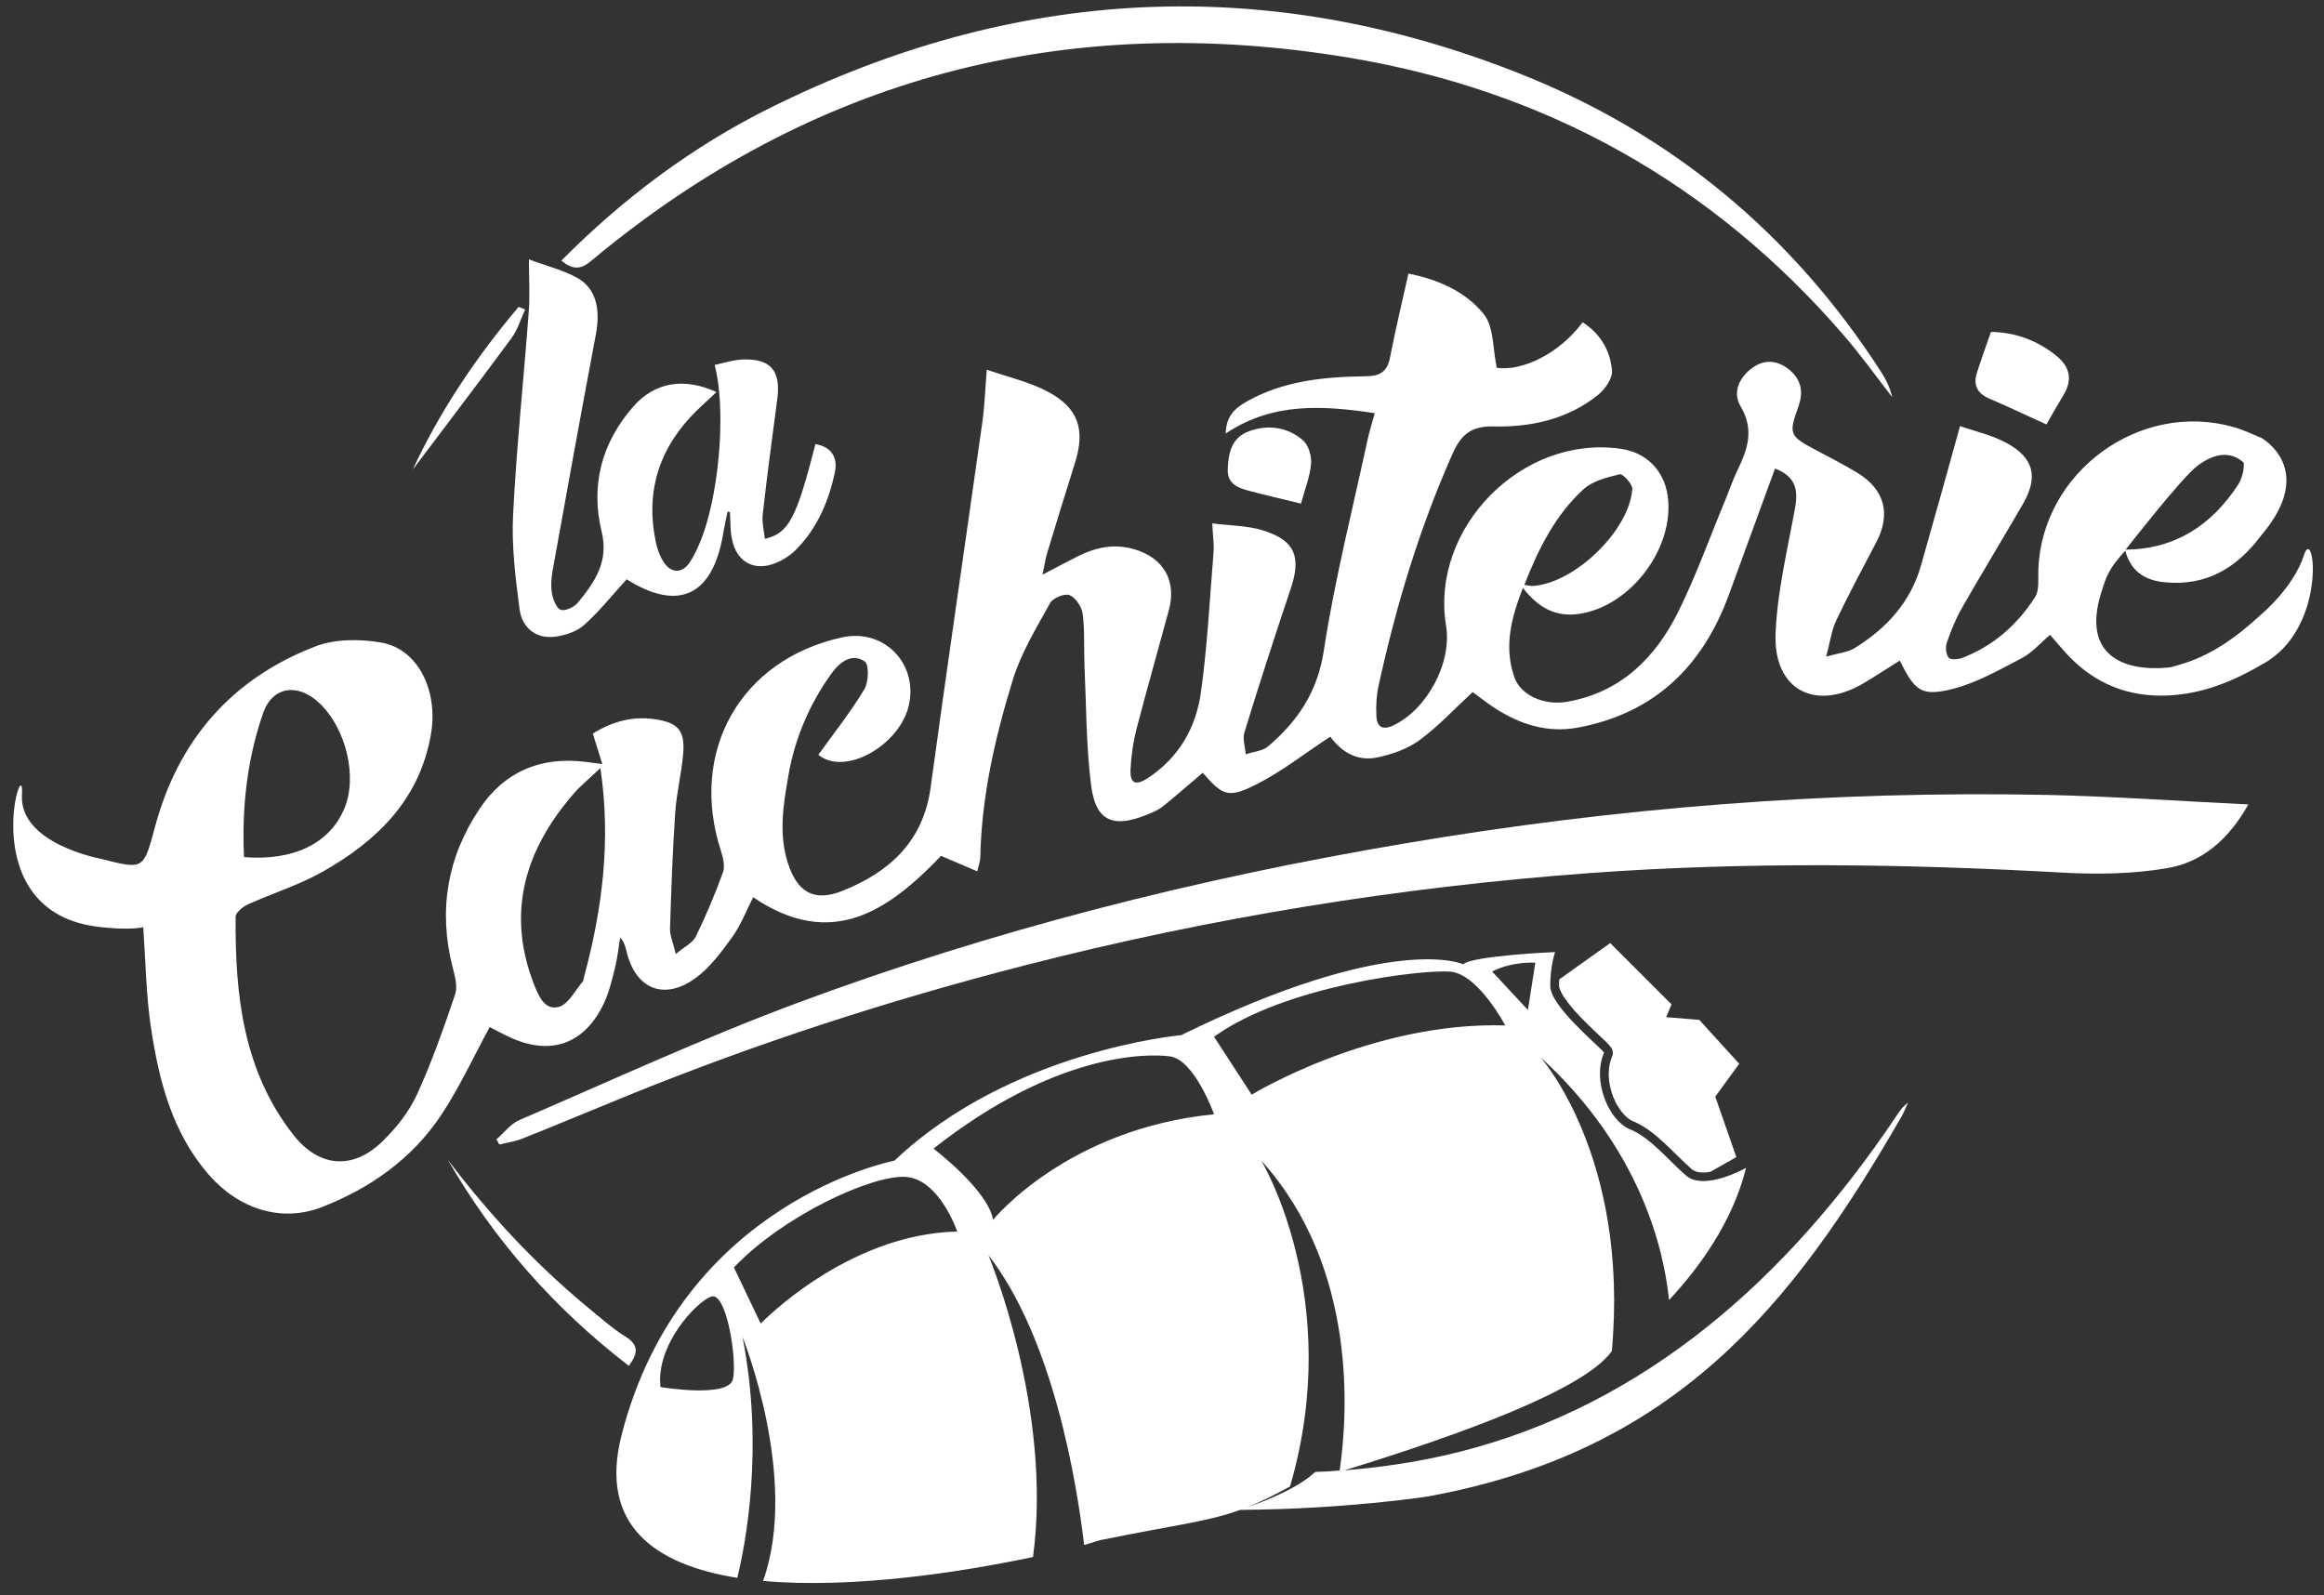
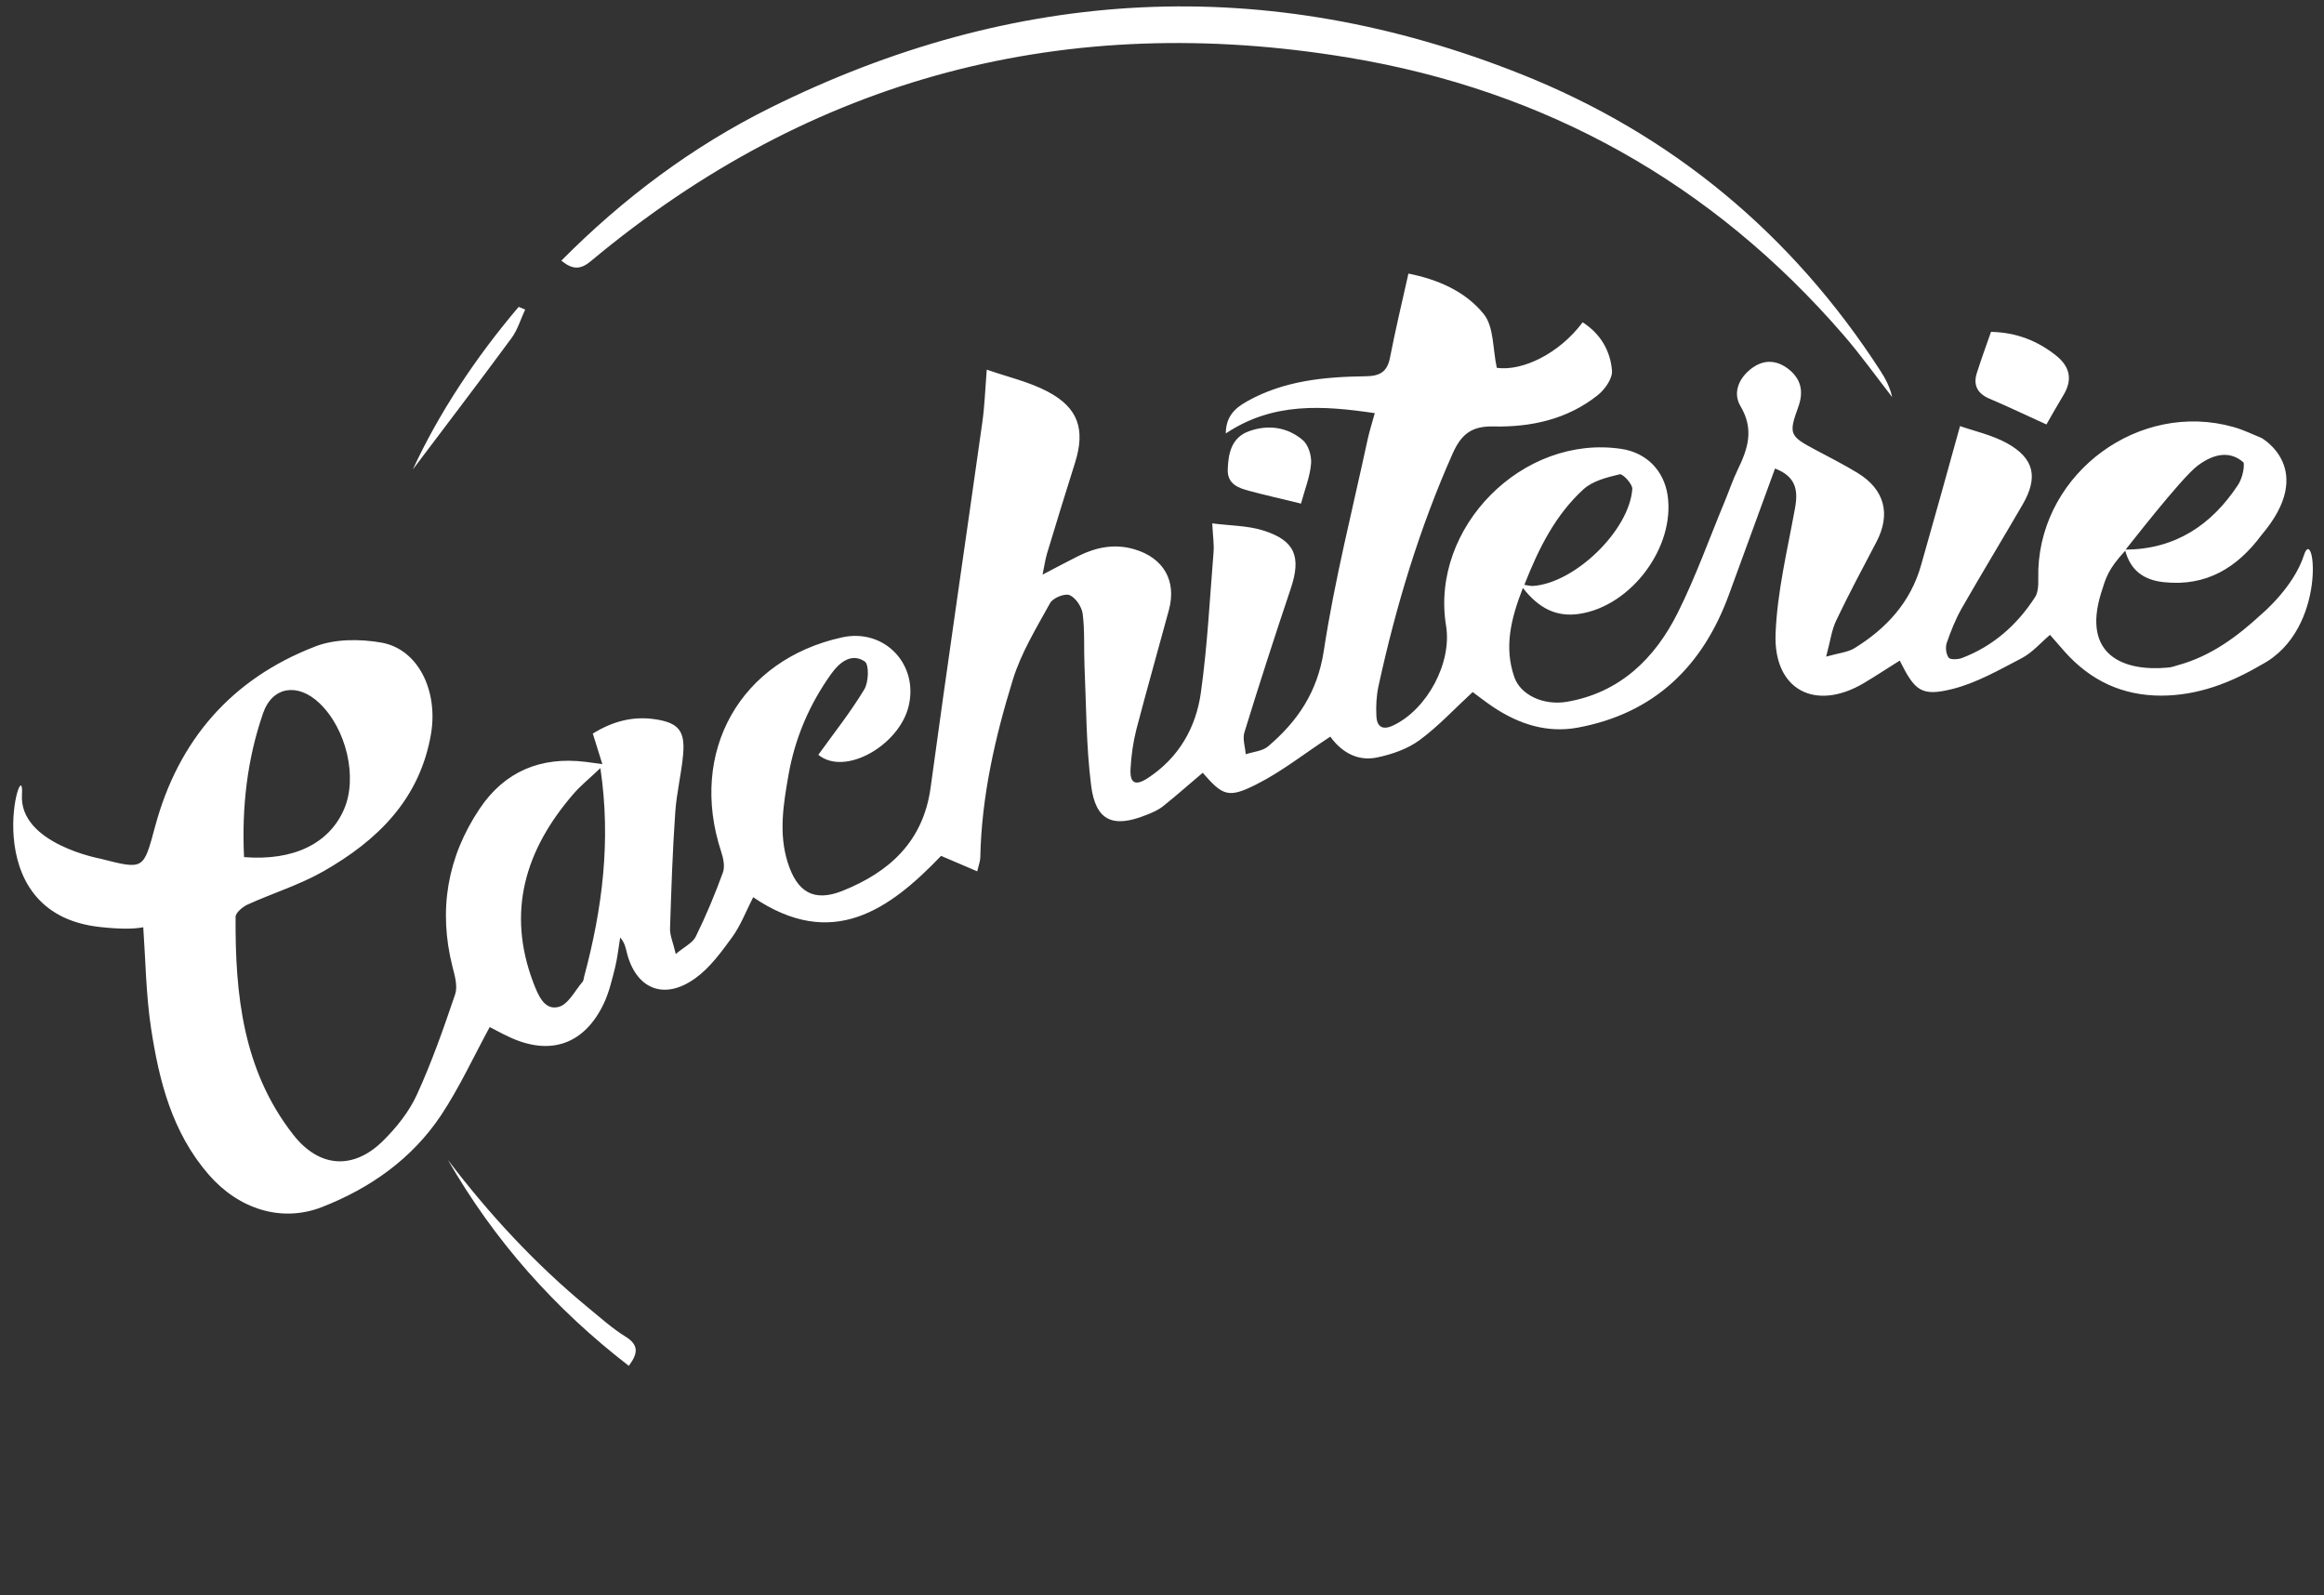
<svg xmlns="http://www.w3.org/2000/svg" width="134" height="92" viewBox="0 0 134 92" fill="none">
  <rect x="0" y="0" width="134" height="92" fill="#333333" stroke="none" />
-   <path d="M29.585 29.662C29.491 31.477 29.72 33.312 29.958 35.127C30.103 36.258 30.965 36.859 32.023 36.714C32.615 36.631 33.279 36.413 33.704 36.019C34.586 35.231 35.323 34.287 36.132 33.406C39.111 35.283 41.092 34.37 41.694 30.793C41.767 30.357 41.86 29.932 41.954 29.496C41.995 29.507 42.047 29.527 42.089 29.538C42.12 30.056 42.099 30.585 42.203 31.083C42.472 32.431 43.51 32.981 44.766 32.452C45.202 32.265 45.627 31.985 45.949 31.643C47.142 30.419 47.785 28.885 48.138 27.246C48.315 26.417 47.972 25.774 47.018 25.608C45.918 29.901 45.482 30.751 44.102 31.073C44.05 30.596 43.925 30.119 43.977 29.673C44.226 27.443 44.527 25.224 44.818 23.005C45.036 21.366 44.423 20.651 42.773 20.734C42.244 20.765 41.725 20.931 41.207 21.045C41.84 23.42 41.528 27.951 40.574 30.71C40.376 31.29 40.127 31.871 39.795 32.39C39.349 33.095 38.675 33.084 38.239 32.369C38.021 32.027 37.886 31.612 37.803 31.207C37.201 28.252 38.052 25.753 40.19 23.658C40.542 23.316 40.906 22.995 41.31 22.611C39.453 21.75 37.761 22.041 36.537 23.42C34.7 25.504 34.036 27.972 34.69 30.658C35.115 32.4 34.285 33.572 33.32 34.754C33.113 35.003 32.625 35.241 32.345 35.169C32.106 35.106 31.899 34.609 31.836 34.277C31.753 33.841 31.785 33.375 31.857 32.939C32.677 28.387 33.497 23.834 34.358 19.282C34.638 17.81 34.358 16.596 33.248 16.005C32.428 15.559 31.494 15.331 30.498 14.958C30.498 16.109 30.56 17.053 30.487 17.976C30.197 21.875 29.782 25.763 29.585 29.662Z" fill="white" />
  <path d="M34.078 15.051C46.82 4.412 61.483 0.617 77.764 3.323C89.126 5.21 98.715 10.551 106.29 19.313C107.286 20.464 108.168 21.698 109.102 22.901C108.977 22.341 108.728 21.854 108.438 21.408C103.332 13.496 96.39 7.73 87.684 4.267C73.011 -1.571 58.536 -0.794 44.413 6.216C39.93 8.446 35.946 11.422 32.365 15.031C33.03 15.57 33.486 15.549 34.078 15.051Z" fill="white" />
  <path d="M114.695 22.984C115.774 23.44 116.822 23.948 117.995 24.477C118.358 23.845 118.659 23.306 118.981 22.777C119.52 21.885 119.344 21.138 118.555 20.506C117.476 19.645 116.251 19.168 114.799 19.137C114.519 19.935 114.238 20.713 113.989 21.491C113.761 22.186 114 22.683 114.695 22.984Z" fill="white" />
  <path d="M75.014 29.04C75.242 28.2 75.533 27.485 75.595 26.738C75.637 26.292 75.439 25.649 75.118 25.38C74.225 24.623 73.115 24.467 72.005 24.871C71.009 25.234 70.822 26.137 70.791 27.07C70.76 27.92 71.413 28.148 72.057 28.314C72.98 28.563 73.924 28.77 75.014 29.04Z" fill="white" />
  <path d="M30.28 17.851C30.155 17.799 30.031 17.747 29.906 17.696C27.395 20.651 25.289 23.855 23.805 27.07C25.579 24.716 27.551 22.134 29.491 19.5C29.844 19.023 30.02 18.411 30.28 17.851Z" fill="white" />
-   <path d="M80.929 48.649C68.964 50.671 57.249 53.637 45.886 57.868C40.491 59.88 35.25 62.306 29.948 64.588C29.439 64.805 29.055 65.334 28.619 65.708C28.682 65.801 28.744 65.905 28.796 65.998C29.253 65.884 29.73 65.822 30.155 65.645C32.179 64.837 34.181 63.996 36.195 63.177C43.666 60.139 51.324 57.661 59.127 55.659C69.795 52.922 80.628 51.159 91.617 50.35C100.707 49.686 109.797 49.811 118.897 50.319C120.921 50.433 122.986 50.402 124.978 50.06C126.96 49.717 128.496 48.431 129.637 46.389C125.59 46.192 121.793 45.922 117.995 45.839C105.563 45.59 93.205 46.565 80.929 48.649Z" fill="white" />
  <path d="M36.06 77.073C35.302 76.606 34.628 75.994 33.932 75.424C30.882 72.915 28.215 70.032 25.828 66.89C28.505 71.546 31.992 75.476 36.257 78.763C36.807 78.027 36.828 77.55 36.06 77.073Z" fill="white" />
  <path d="M132.844 32.016C132.242 33.883 130.395 35.417 130.395 35.417C128.994 36.714 127.479 37.834 125.601 38.352C125.404 38.404 125.207 38.487 124.999 38.497C122.467 38.736 120.029 37.803 121.149 34.194C121.429 33.302 121.544 32.836 122.54 31.757C122.841 32.856 123.557 33.447 124.771 33.572C127.209 33.831 128.994 32.742 130.395 30.855C133.632 27.049 130.395 25.255 130.395 25.255V25.4V25.431C130.395 25.369 130.395 25.317 130.395 25.255C129.855 25.037 129.337 24.778 128.776 24.623C123.359 23.098 117.746 27.215 117.528 32.835C117.507 33.375 117.6 34.028 117.341 34.432C116.314 36.029 114.923 37.263 113.118 37.948C112.889 38.031 112.453 38.051 112.36 37.927C112.204 37.72 112.163 37.325 112.246 37.077C112.485 36.392 112.754 35.708 113.107 35.086C114.259 33.074 115.463 31.093 116.625 29.092C117.538 27.516 117.289 26.417 115.701 25.546C114.84 25.079 113.844 24.861 113.014 24.571C112.246 27.34 111.52 29.963 110.772 32.576C110.171 34.723 108.77 36.247 106.912 37.388C106.528 37.616 106.03 37.657 105.294 37.865C105.532 36.994 105.605 36.34 105.875 35.781C106.601 34.256 107.4 32.763 108.189 31.259C109.04 29.642 108.666 28.221 107.099 27.267C106.3 26.779 105.47 26.365 104.64 25.919C103.197 25.151 103.125 25.017 103.675 23.503C104.007 22.611 103.872 21.875 103.125 21.284C102.481 20.786 101.786 20.713 101.101 21.169C100.292 21.719 99.877 22.621 100.354 23.42C101.164 24.778 100.769 25.909 100.178 27.122C99.908 27.682 99.711 28.273 99.472 28.854C98.569 31.021 97.781 33.25 96.733 35.345C95.415 37.979 93.402 39.939 90.361 40.468C88.971 40.706 87.653 40.053 87.311 39.037C86.719 37.315 87.113 35.687 87.809 33.904C88.722 35.075 89.739 35.604 91.077 35.397C94.066 34.941 96.598 31.539 96.152 28.553C95.934 27.122 94.927 26.105 93.495 25.888C87.798 25.027 82.454 30.419 83.378 36.081C83.731 38.207 82.299 40.893 80.348 41.826C79.725 42.127 79.393 41.919 79.362 41.297C79.331 40.717 79.362 40.115 79.487 39.545C80.493 34.941 81.842 30.461 83.762 26.147C84.26 25.037 84.851 24.571 86.086 24.591C88.265 24.643 90.372 24.187 92.125 22.787C92.54 22.455 92.987 21.823 92.945 21.366C92.852 20.226 92.281 19.241 91.254 18.587C89.905 20.392 87.788 21.418 86.304 21.211C86.065 20.101 86.138 18.857 85.567 18.131C84.488 16.773 82.838 16.099 81.209 15.777C80.835 17.436 80.462 19.013 80.151 20.599C79.995 21.429 79.59 21.688 78.739 21.698C76.374 21.73 74.039 21.947 71.911 23.14C71.227 23.523 70.687 23.99 70.677 24.996C73.416 23.171 76.29 23.389 79.269 23.824C79.103 24.426 78.957 24.882 78.853 25.359C77.982 29.403 76.955 33.426 76.332 37.512C75.969 39.908 74.817 41.598 73.105 43.05C72.783 43.319 72.254 43.35 71.828 43.495C71.797 43.07 71.631 42.604 71.756 42.22C72.607 39.451 73.499 36.693 74.423 33.945C75.035 32.12 74.682 31.176 72.856 30.596C71.943 30.305 70.926 30.316 69.898 30.181C69.93 30.907 70.013 31.384 69.971 31.861C69.753 34.547 69.618 37.243 69.245 39.918C68.964 41.961 67.968 43.703 66.173 44.875C65.457 45.341 65.135 45.165 65.187 44.325C65.229 43.568 65.333 42.811 65.519 42.075C66.121 39.773 66.775 37.481 67.397 35.179C67.854 33.499 67.097 32.172 65.405 31.674C64.284 31.342 63.216 31.55 62.188 32.058C61.545 32.379 60.912 32.721 60.113 33.136C60.217 32.638 60.269 32.265 60.373 31.913C60.902 30.16 61.441 28.408 61.991 26.666C62.583 24.768 62.178 23.513 60.404 22.58C59.324 22.009 58.1 21.74 56.896 21.315C56.803 22.476 56.772 23.43 56.637 24.374C55.651 31.384 54.613 38.394 53.659 45.414C53.233 48.535 51.272 50.298 48.564 51.377C46.914 52.03 45.959 51.439 45.419 49.738C44.89 48.058 45.17 46.378 45.461 44.709C45.835 42.562 46.675 40.602 47.941 38.84C48.398 38.207 49.093 37.626 49.861 38.145C50.12 38.321 50.089 39.348 49.83 39.762C49.041 41.069 48.086 42.272 47.184 43.527C48.719 44.781 51.822 42.987 52.382 40.758C52.995 38.321 51.002 36.216 48.553 36.755C42.68 38.041 39.692 43.35 41.58 49.106C41.705 49.479 41.808 49.966 41.684 50.309C41.227 51.563 40.709 52.808 40.117 54.011C39.941 54.373 39.463 54.591 38.965 55.016C38.809 54.342 38.623 53.948 38.633 53.554C38.706 51.325 38.778 49.085 38.934 46.855C39.007 45.725 39.297 44.605 39.391 43.475C39.505 42.127 39.1 41.67 37.751 41.473C36.464 41.287 35.302 41.608 34.181 42.303C34.358 42.873 34.524 43.402 34.731 44.066C34.275 44.004 34.016 43.962 33.746 43.931C31.183 43.62 29.097 44.481 27.654 46.638C25.787 49.427 25.268 52.476 26.088 55.742C26.223 56.261 26.399 56.873 26.243 57.339C25.579 59.299 24.894 61.259 24.033 63.136C23.587 64.111 22.86 65.023 22.082 65.79C20.37 67.481 18.398 67.346 16.904 65.428C14.009 61.726 13.553 57.349 13.584 52.87C13.584 52.631 13.988 52.3 14.268 52.165C15.711 51.511 17.257 51.034 18.627 50.257C21.761 48.473 24.209 46.098 24.853 42.313C25.268 39.835 24.116 37.429 21.989 37.056C20.744 36.838 19.28 36.838 18.139 37.294C13.355 39.151 10.284 42.676 8.945 47.654C8.271 50.153 8.312 50.163 5.801 49.52C5.801 49.52 1.09 48.66 1.266 45.818C1.443 42.967 -1.691 52.683 5.801 53.461C6.942 53.585 7.741 53.575 8.26 53.471C8.395 55.379 8.416 57.349 8.707 59.278C9.173 62.337 9.921 65.303 12.037 67.74C13.76 69.721 16.23 70.519 18.564 69.607C21.356 68.518 23.763 66.817 25.434 64.308C26.492 62.711 27.302 60.948 28.236 59.226C28.547 59.382 28.931 59.6 29.335 59.786C31.722 60.917 33.704 60.232 34.825 57.847C35.126 57.204 35.292 56.478 35.468 55.784C35.603 55.224 35.665 54.643 35.759 54.062C35.997 54.332 36.06 54.591 36.122 54.85C36.63 57.018 38.27 57.723 40.086 56.416C40.926 55.815 41.58 54.913 42.203 54.062C42.701 53.378 43.012 52.559 43.427 51.739C47.972 54.83 51.272 52.476 54.261 49.355C55.008 49.676 55.651 49.946 56.346 50.246C56.44 49.842 56.523 49.645 56.523 49.448C56.595 45.922 57.374 42.521 58.401 39.192C58.878 37.647 59.76 36.206 60.549 34.775C60.705 34.484 61.389 34.204 61.67 34.318C62.022 34.464 62.375 34.992 62.427 35.397C62.552 36.382 62.489 37.398 62.531 38.394C62.635 40.696 62.624 43.019 62.915 45.31C63.174 47.332 64.17 47.768 66.08 47.001C66.433 46.866 66.796 46.71 67.086 46.472C67.854 45.86 68.591 45.196 69.348 44.564C70.49 45.87 70.811 46.057 72.43 45.238C73.904 44.501 75.222 43.444 76.706 42.479C77.235 43.226 78.148 43.941 79.393 43.682C80.244 43.506 81.147 43.195 81.842 42.687C82.942 41.878 83.876 40.862 84.913 39.908C85.308 40.198 85.713 40.519 86.138 40.799C87.601 41.764 89.21 42.282 90.963 41.961C95.384 41.142 98.175 38.435 99.69 34.287C100.572 31.871 101.454 29.455 102.347 27.018C103.54 27.474 103.695 28.252 103.498 29.31C103.063 31.715 102.471 34.121 102.378 36.548C102.253 39.794 104.681 41.048 107.473 39.389C108.168 38.974 108.842 38.528 109.538 38.093C110.409 39.845 110.783 40.177 112.578 39.731C113.979 39.379 115.286 38.622 116.583 37.948C117.175 37.637 117.642 37.087 118.202 36.61C118.514 36.963 118.783 37.274 119.053 37.585C120.537 39.244 122.363 40.115 124.625 40.115C126.742 40.105 128.61 39.379 130.395 38.331C134.265 36.299 133.446 30.139 132.844 32.016ZM126.701 26.863C127.687 26.116 128.621 26.002 129.368 26.676C129.42 27.049 129.253 27.651 129.036 27.972C127.51 30.285 125.414 31.674 122.56 31.695C122.571 31.705 125.715 27.619 126.701 26.863ZM91.295 28.221C91.825 27.733 92.655 27.526 93.391 27.35C93.568 27.308 94.128 27.91 94.118 28.19C93.952 30.585 90.808 33.623 88.4 33.789C88.265 33.8 88.13 33.758 87.892 33.727C88.722 31.612 89.687 29.693 91.295 28.221ZM15.171 41.121C15.711 39.576 17.174 39.368 18.409 40.54C19.976 42.023 20.629 44.833 19.841 46.658C18.99 48.639 16.935 49.655 14.071 49.427C13.936 46.555 14.248 43.786 15.171 41.121ZM33.683 56.312C33.652 56.416 33.652 56.541 33.6 56.603C33.154 57.121 32.77 57.92 32.21 58.065C31.38 58.283 31.027 57.37 30.767 56.707C29.19 52.59 30.28 49.002 33.061 45.787C33.497 45.279 34.036 44.854 34.617 44.294C35.24 48.463 34.731 52.413 33.683 56.312Z" fill="white" />
-   <path d="M92.841 54.384L89.905 56.478C89.894 56.593 89.894 56.717 89.894 56.852C89.894 56.893 89.905 56.966 89.946 57.059C89.988 57.153 90.04 57.277 90.123 57.412C90.289 57.671 90.527 57.982 90.797 58.293C91.347 58.905 92.011 59.517 92.447 59.932C92.572 60.046 92.675 60.149 92.758 60.243C92.8 60.294 92.841 60.336 92.883 60.388C92.997 60.533 93.028 60.74 92.956 60.917C92.821 61.217 92.758 61.57 92.758 61.923C92.758 62.368 92.852 62.835 93.018 63.26C93.184 63.675 93.422 64.048 93.671 64.308C93.838 64.474 94.004 64.598 94.149 64.65C94.844 64.94 95.436 65.417 95.986 65.936C96.535 66.444 97.044 66.983 97.542 67.418C97.615 67.481 97.698 67.522 97.812 67.564C97.916 67.595 98.051 67.616 98.196 67.616C98.331 67.616 98.466 67.605 98.621 67.574L100.116 66.724L98.901 63.239L100.282 61.342L97.978 58.812L96.069 58.656L96.38 57.92L92.841 54.384Z" fill="white" />
-   <path d="M109.32 64.391C103.094 73.661 94.906 81.013 84.125 83.73C81.935 84.28 79.725 84.612 77.525 84.788C84.343 82.683 91.316 80.142 92.914 77.944L92.935 77.934C93.962 66.693 88.815 60.958 88.815 60.958C94.637 66.268 95.954 72.147 96.235 74.968C97.978 73.101 99.908 70.457 100.676 67.346C100.676 67.346 98.279 68.704 97.22 67.792C96.162 66.879 95.176 65.604 93.972 65.117C92.769 64.619 91.783 62.337 92.489 60.699C92.136 60.253 89.386 58.024 89.386 56.852C89.386 55.68 89.666 54.902 89.666 54.902C89.666 54.902 84.872 55.11 84.374 55.608C84.374 55.608 80.337 53.699 68.103 59.693C68.103 59.693 58.276 60.564 51.573 66.931C51.573 66.931 39.297 69.275 35.842 82.745C34.503 87.961 37.772 90.232 42.514 90.989C42.991 89.019 44.06 83.513 42.815 77.104C42.815 77.104 46.104 85.265 43.998 91.165C49.114 91.632 55.412 90.668 59.563 89.786C60.715 81.242 56.99 72.375 56.99 72.375C60.715 77.187 62.074 85.4 62.51 89.091C62.936 88.977 63.278 88.843 63.548 88.791C67.979 87.899 69.66 87.743 71.507 87.069C77.619 87.028 82.288 86.302 82.288 86.302C96.608 83.71 103.363 75.279 109.621 64.422C109.776 64.162 109.88 63.872 110.015 63.592C109.693 63.82 109.507 64.1 109.32 64.391ZM88.525 55.514L88.099 58.241L86.034 56.022C87.217 55.421 88.525 55.514 88.525 55.514ZM42.265 79.52C42.026 80.65 38.083 79.987 38.083 79.987C37.803 77.591 40.107 75.103 40.999 74.771C41.892 74.449 42.504 78.39 42.265 79.52ZM43.863 76.326L42.317 73.091C45.129 70.125 50.214 67.771 52.185 67.865C54.157 67.958 55.194 71.017 55.194 71.017C48.802 71.162 43.863 76.326 43.863 76.326ZM57.26 70.343C56.979 68.632 53.825 66.237 53.825 66.237C60.777 60.751 66.049 60.73 67.46 60.917C68.871 61.103 70.002 64.256 70.002 64.256C61.493 65.096 57.26 70.343 57.26 70.343ZM70.002 59.786C74.091 56.831 82.039 55.888 83.637 56.033C85.235 56.178 86.792 59.133 86.792 59.133C79.082 58.895 72.171 63.126 72.171 63.126L70.002 59.786ZM75.834 84.881C74.962 85.701 73.427 86.395 71.87 86.934C72.596 86.644 73.375 86.271 74.381 85.721C77.546 74.895 72.721 66.921 72.721 66.921C78.314 73.112 77.702 81.646 77.245 84.798C76.778 84.84 76.311 84.871 75.834 84.881Z" fill="white" />
</svg>